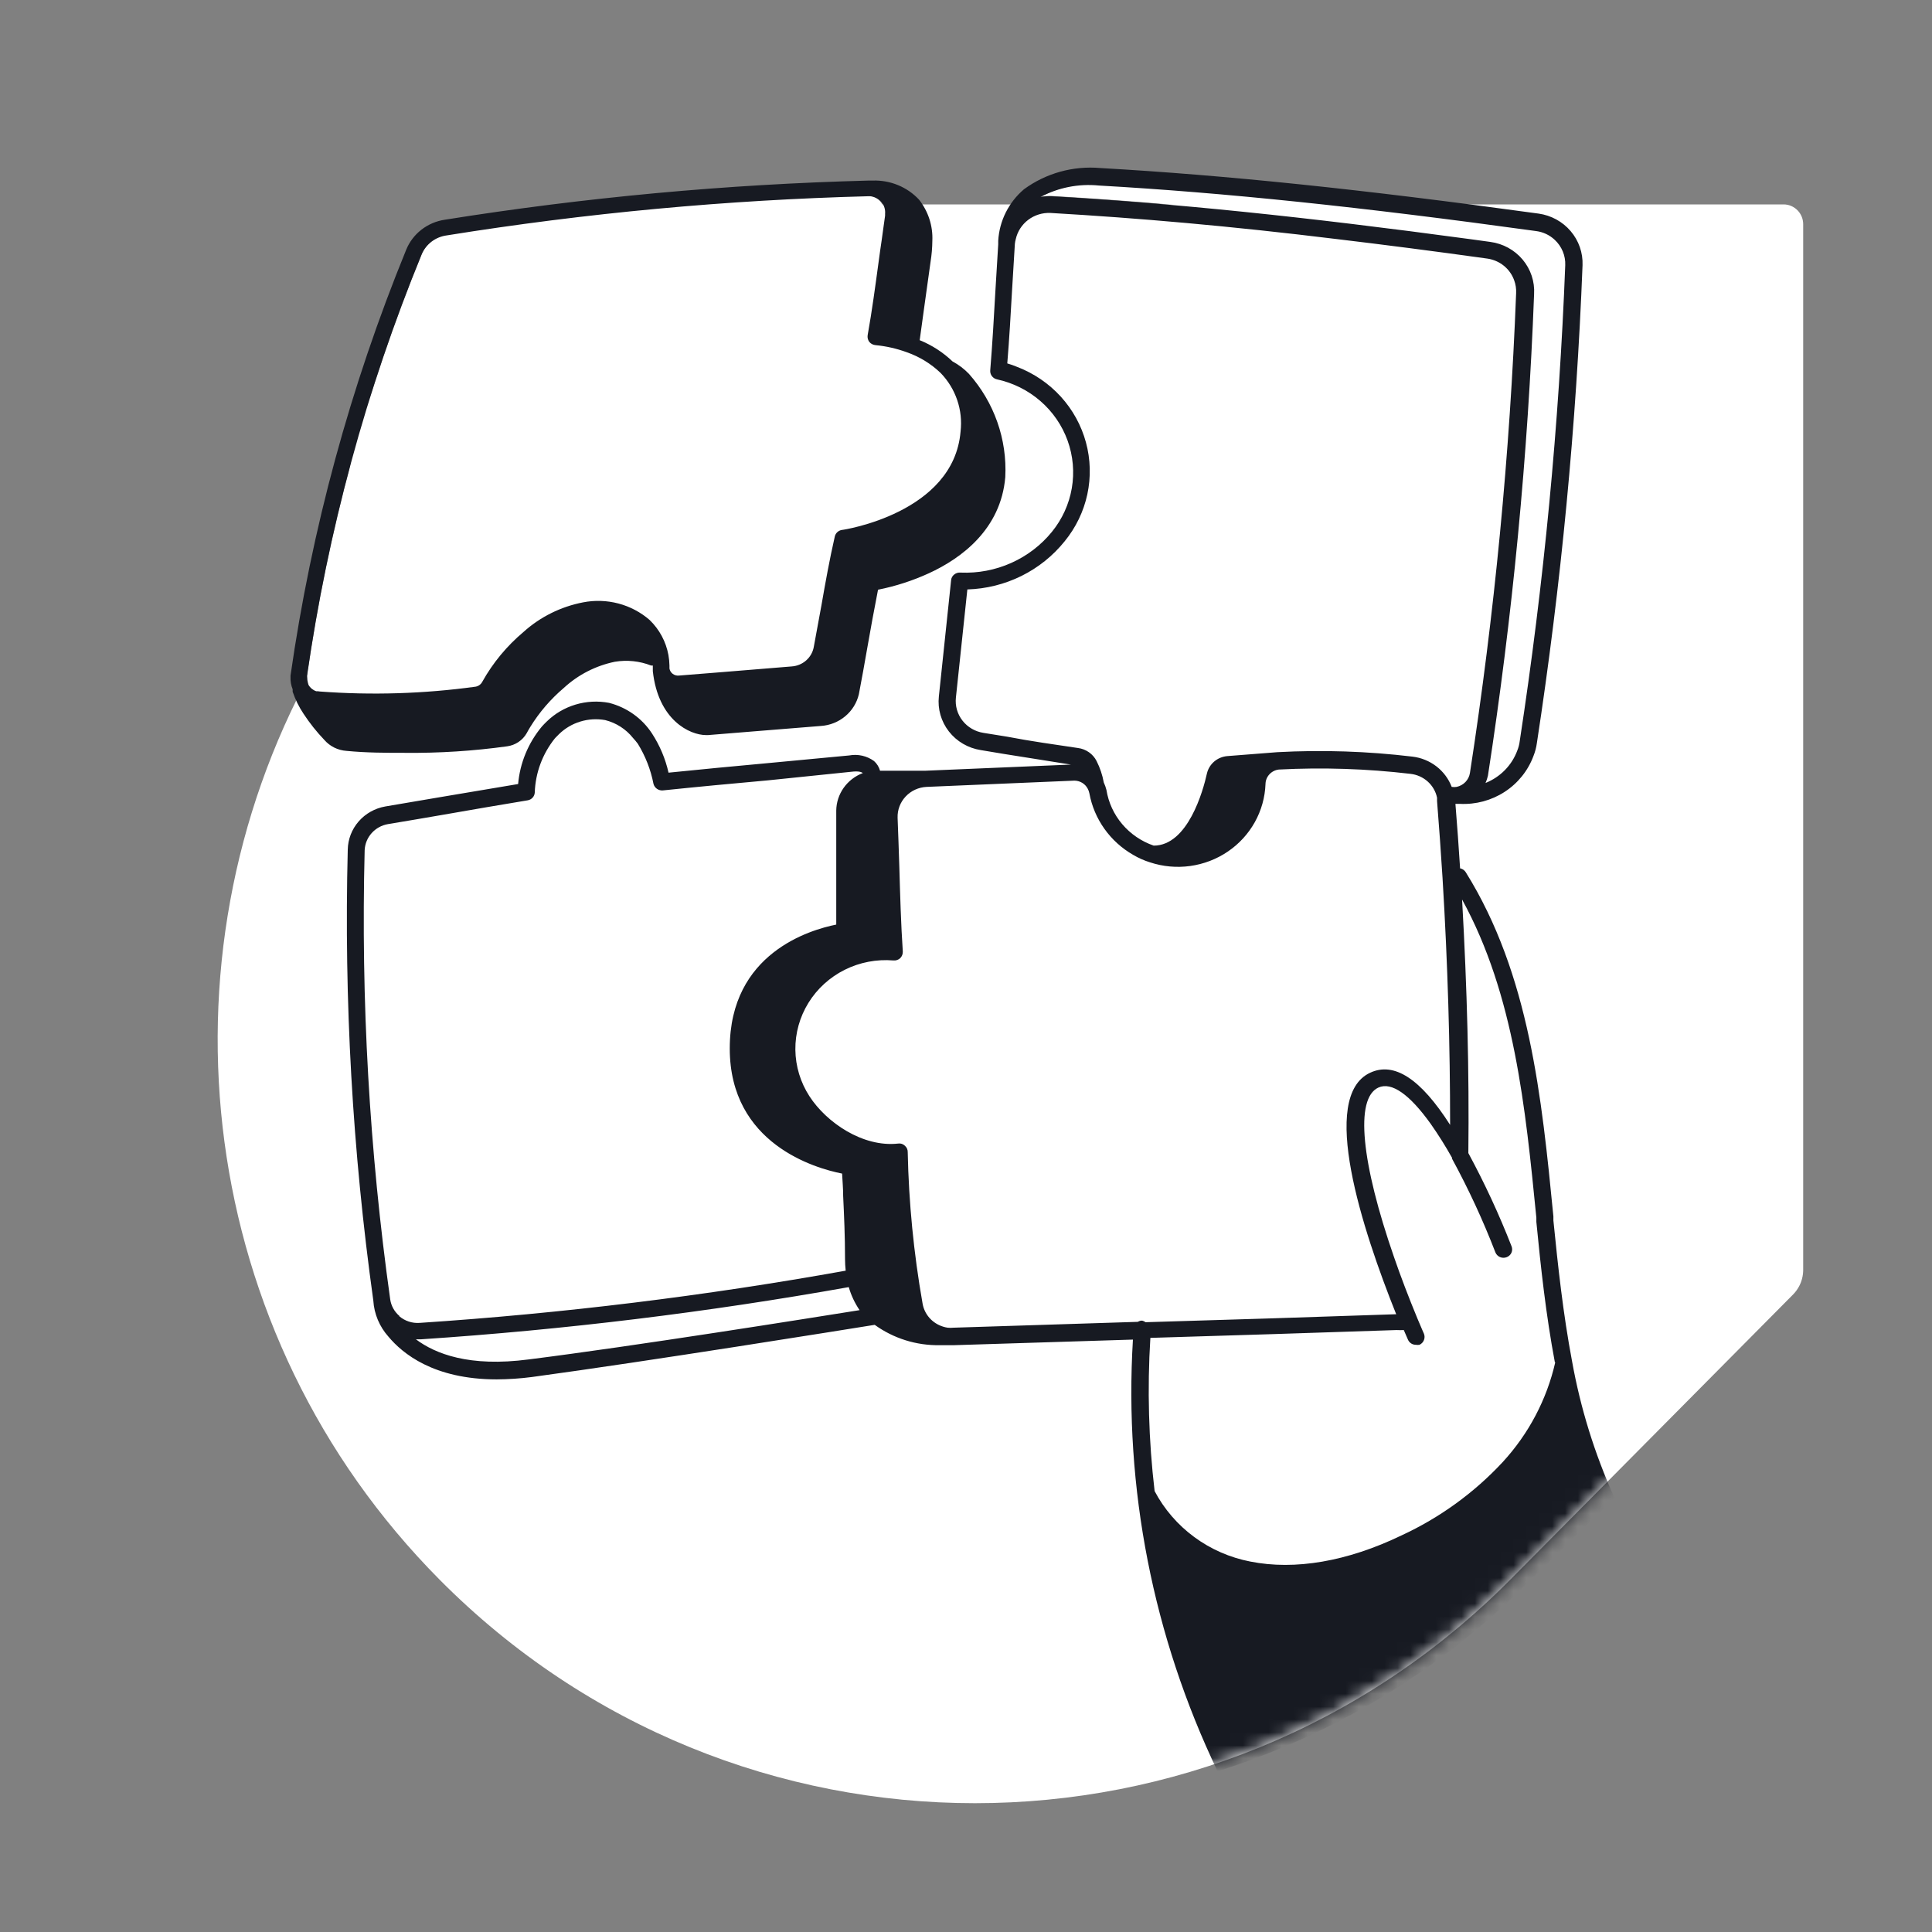
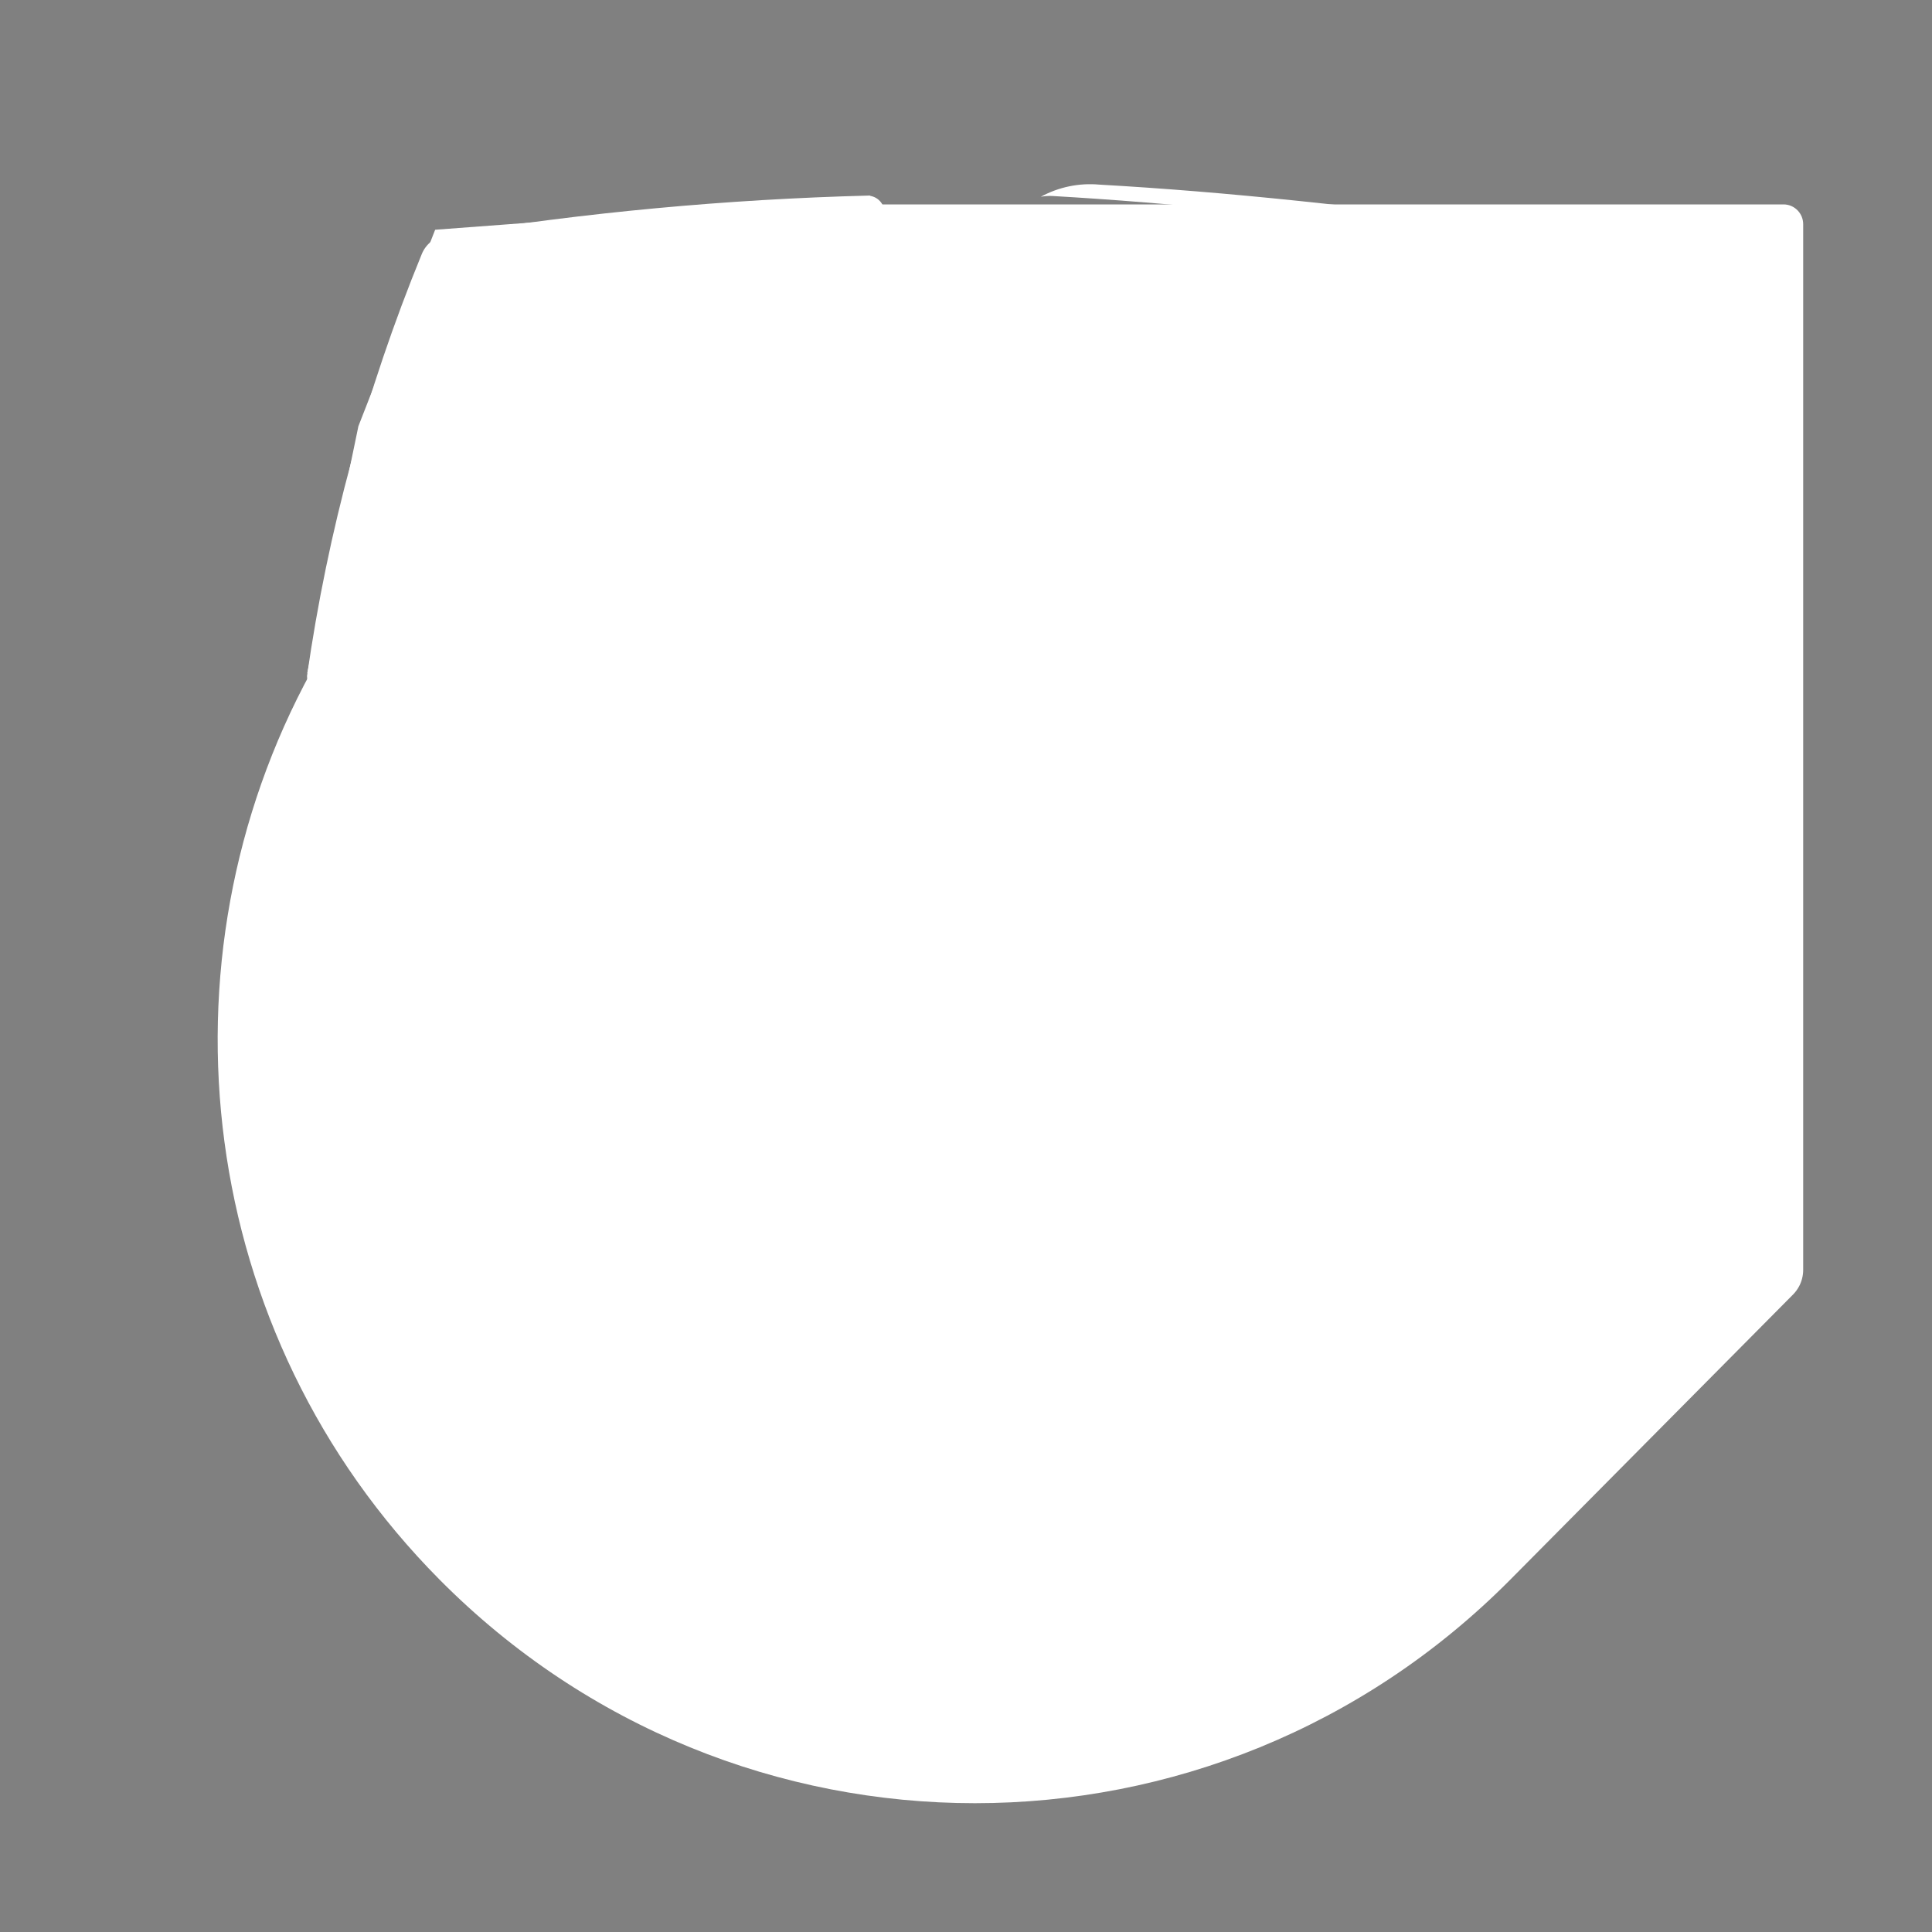
<svg xmlns="http://www.w3.org/2000/svg" width="150" height="150" viewBox="0 0 150 150" fill="none">
  <rect x="0" y="0" width="150" height="150" fill="#808080" stroke="none" />
  <path d="M23.853 52.275L27.826 33.089L33.785 17.838L56.871 16.106C57.213 15.952 57.586 15.87 57.968 15.87H60.006L66.561 15.378L66.36 15.87H138.474C139.316 15.87 139.999 16.559 139.999 17.408V98.588C139.999 99.037 139.889 99.475 139.684 99.864C139.559 100.099 139.401 100.316 139.211 100.508L117.267 122.635C94.307 145.788 57.081 145.788 34.121 122.635C15.173 103.53 11.861 74.629 24.185 52.099L23.853 52.275Z" fill="white" />
  <path d="M108.204 85.999C108.989 85.624 110.023 86.283 111.056 87.296C109.413 84.996 108.007 84.003 106.984 84.439C105.104 85.32 105.662 90.315 108.204 97.611C107.17 92.362 106.695 86.627 108.204 85.999Z" fill="white" />
-   <path d="M42.315 63.303C38.718 63.88 35.091 64.539 31.485 65.147H31.495C30.856 65.262 30.277 65.589 29.854 66.072C29.431 66.555 29.19 67.165 29.17 67.802C28.878 79.285 29.513 90.774 31.071 102.16C30.673 101.823 30.416 101.354 30.348 100.843C28.729 89.286 28.065 77.619 28.364 65.957C28.385 65.467 28.577 64.998 28.908 64.629C29.239 64.26 29.689 64.014 30.182 63.931C31.619 63.698 33.045 63.445 34.481 63.201C36.672 62.816 38.863 62.441 41.012 62.087C41.163 62.064 41.3 61.991 41.401 61.88C41.503 61.769 41.563 61.628 41.571 61.479C41.622 59.946 42.173 58.469 43.141 57.264L43.451 56.95C43.914 56.497 44.483 56.161 45.107 55.971C45.731 55.78 46.394 55.741 47.037 55.856C47.894 56.072 48.653 56.56 49.197 57.244C49.023 57.171 48.843 57.114 48.66 57.071C47.909 56.935 47.135 56.978 46.405 57.197C45.675 57.415 45.009 57.803 44.464 58.328L44.464 58.328C44.34 58.45 44.216 58.571 44.102 58.703C43.007 60.002 42.379 61.618 42.315 63.303Z" fill="white" />
  <path d="M32.342 104.024H32.735C43.875 103.27 54.964 101.903 65.948 99.931C66.132 100.564 66.414 101.166 66.785 101.714C62.807 102.352 49.373 104.5 41.105 105.585C36.476 106.193 33.851 105.149 32.342 104.024Z" fill="white" />
  <path d="M117.649 21.781C117.421 21.695 117.186 21.631 116.946 21.588L116.915 21.568C108.173 20.362 99.358 19.298 90.605 18.589C88.063 18.387 85.531 18.204 82.989 18.052C82.289 18.017 81.597 18.206 81.015 18.589C80.593 18.862 80.239 19.225 79.981 19.652C79.723 20.078 79.568 20.557 79.527 21.051C79.372 23.544 79.238 26.036 79.072 28.519C78.82 28.413 78.561 28.321 78.297 28.245C78.452 26.351 78.566 24.425 78.669 22.551L78.886 18.964C78.9 18.837 78.924 18.712 78.959 18.589C79.092 17.995 79.434 17.467 79.926 17.096C80.417 16.726 81.026 16.537 81.645 16.563C88.445 16.958 95.586 17.576 103.853 18.589C107.511 19.025 111.449 19.532 115.582 20.109C116.049 20.178 116.488 20.37 116.852 20.664C117.216 20.959 117.491 21.345 117.649 21.781Z" fill="white" />
  <path d="M119.302 17.87C119.842 17.941 120.345 18.179 120.739 18.549L120.708 18.569C120.988 18.822 121.209 19.131 121.356 19.476C121.502 19.82 121.57 20.192 121.555 20.565C121.077 32.941 119.897 45.28 118.021 57.527C117.991 57.774 117.928 58.016 117.835 58.247C117.627 58.814 117.299 59.331 116.874 59.766C116.448 60.2 115.934 60.542 115.365 60.77C115.445 60.59 115.508 60.404 115.551 60.212C117.465 47.823 118.662 35.337 119.137 22.814C119.196 21.843 118.878 20.886 118.248 20.134C117.617 19.383 116.721 18.892 115.737 18.761L114.197 18.549C101.239 16.796 91.153 15.762 81.677 15.215C81.386 15.204 81.095 15.225 80.808 15.276C82.193 14.52 83.778 14.191 85.355 14.334C95.152 14.891 105.631 15.985 119.302 17.87Z" fill="white" />
-   <path d="M67.405 15.185H67.581L67.55 15.205C67.721 15.232 67.884 15.291 68.031 15.38C68.179 15.468 68.306 15.585 68.408 15.722C68.594 15.97 68.683 16.276 68.656 16.583C57.684 16.892 46.744 17.907 35.907 19.623C35.36 19.703 34.843 19.922 34.409 20.26C33.976 20.598 33.641 21.042 33.438 21.548C29.26 31.781 26.319 42.459 24.674 53.363V53.667H24.55C24.296 53.579 24.082 53.402 23.951 53.17C23.881 52.947 23.842 52.715 23.837 52.481C25.441 41.26 28.428 30.27 32.735 19.754C32.893 19.351 33.159 18.996 33.504 18.727C33.849 18.458 34.262 18.284 34.698 18.224C45.518 16.488 56.446 15.472 67.405 15.185Z" fill="white" />
+   <path d="M67.405 15.185H67.581L67.55 15.205C67.721 15.232 67.884 15.291 68.031 15.38C68.179 15.468 68.306 15.585 68.408 15.722C68.594 15.97 68.683 16.276 68.656 16.583C35.36 19.703 34.843 19.922 34.409 20.26C33.976 20.598 33.641 21.042 33.438 21.548C29.26 31.781 26.319 42.459 24.674 53.363V53.667H24.55C24.296 53.579 24.082 53.402 23.951 53.17C23.881 52.947 23.842 52.715 23.837 52.481C25.441 41.26 28.428 30.27 32.735 19.754C32.893 19.351 33.159 18.996 33.504 18.727C33.849 18.458 34.262 18.284 34.698 18.224C45.518 16.488 56.446 15.472 67.405 15.185Z" fill="white" />
  <mask id="mask0" mask-type="alpha" maskUnits="userSpaceOnUse" x="10" y="10" width="131" height="130">
-     <path d="M16.4 43.344L19.904 31.078L30.912 14.887L52.429 13.907C53.491 7.782 59.399 9.981 59.435 12.925L61.437 12.925L66.941 12.434L88.458 11.453L138.476 15.87C139.318 15.87 140.001 16.558 140.001 17.408V98.587C140.001 99.036 139.891 99.475 139.685 99.864C139.561 100.098 139.402 100.315 139.213 100.507L117.268 122.634C94.309 145.788 57.083 145.788 34.123 122.634C15.175 103.53 2.575 73.724 14.899 51.194L16.4 43.344Z" fill="#6EDBFF" />
-   </mask>
+     </mask>
  <g mask="url(#mask0)">
    <path d="M125.379 116.244L118.145 123.337C111.54 129.843 103.444 134.707 94.532 137.522C89.523 127.062 87.263 115.54 87.96 104.005L74.061 104.44H73.937H73.606H73.461H72.965C71.15 104.472 69.374 103.916 67.912 102.86C65.711 103.214 50.344 105.686 41.292 106.912C40.387 107.029 39.476 107.09 38.564 107.095C33.655 107.095 31.237 105.068 30.162 103.782C29.462 103 29.048 102.013 28.984 100.975C27.365 89.377 26.702 77.67 27 65.968C27.014 65.164 27.312 64.39 27.843 63.779C28.375 63.167 29.107 62.755 29.914 62.614L34.203 61.885L40.227 60.872C40.37 59.238 41.011 57.685 42.067 56.413C42.181 56.282 42.315 56.15 42.449 56.018C43.073 55.408 43.84 54.956 44.684 54.704C45.527 54.451 46.42 54.405 47.285 54.569C48.665 54.921 49.857 55.772 50.623 56.95C51.229 57.882 51.663 58.911 51.905 59.99C54.447 59.727 56.958 59.494 59.48 59.261L65.928 58.653C66.263 58.59 66.608 58.597 66.941 58.672C67.273 58.747 67.587 58.889 67.86 59.088C68.085 59.289 68.247 59.55 68.326 59.838H71.87L83.144 59.362L77.977 58.541L76.148 58.237C75.165 58.084 74.279 57.567 73.673 56.792C73.067 56.017 72.788 55.044 72.893 54.073L73.844 45.045C73.851 44.958 73.876 44.873 73.919 44.796C73.962 44.719 74.021 44.652 74.092 44.599C74.16 44.544 74.24 44.503 74.325 44.479C74.41 44.454 74.5 44.447 74.588 44.457C75.938 44.513 77.283 44.256 78.513 43.706C79.743 43.157 80.823 42.331 81.667 41.296C82.468 40.314 83 39.149 83.214 37.909C83.428 36.669 83.316 35.397 82.889 34.211C82.462 33.026 81.734 31.966 80.773 31.134C79.812 30.301 78.651 29.722 77.399 29.451C77.241 29.416 77.102 29.325 77.007 29.197C76.912 29.068 76.868 28.91 76.882 28.752C77.047 26.726 77.171 24.588 77.285 22.541L77.502 18.965C77.502 18.914 77.502 18.863 77.502 18.813C77.507 18.772 77.507 18.731 77.502 18.691C77.546 17.929 77.745 17.183 78.087 16.497C78.43 15.811 78.909 15.2 79.496 14.699C81.201 13.447 83.318 12.858 85.439 13.047C95.235 13.605 105.745 14.699 119.458 16.584C120.43 16.721 121.316 17.205 121.945 17.944C122.575 18.683 122.904 19.624 122.868 20.586C122.387 33.009 121.204 45.396 119.323 57.69C119.276 58.037 119.186 58.377 119.055 58.703C118.632 59.839 117.849 60.813 116.82 61.48C115.792 62.148 114.572 62.474 113.34 62.412H113.154H112.999C113.133 64.084 113.257 65.755 113.361 67.417C113.45 67.435 113.534 67.47 113.608 67.52C113.683 67.571 113.746 67.636 113.795 67.711C118.755 75.654 119.696 85.199 120.605 94.44V94.754C120.956 98.27 121.359 102.008 122.052 105.676C122.704 109.316 123.804 112.864 125.328 116.244H125.379ZM80.778 15.297C81.064 15.246 81.355 15.225 81.646 15.236C91.122 15.783 101.208 16.817 114.167 18.57L115.707 18.782C116.69 18.913 117.587 19.404 118.217 20.155C118.847 20.907 119.165 21.864 119.106 22.835C118.631 35.358 117.434 47.843 115.521 60.233C115.477 60.424 115.415 60.611 115.335 60.791C115.904 60.563 116.418 60.221 116.843 59.787C117.269 59.352 117.596 58.834 117.804 58.268C117.898 58.037 117.96 57.795 117.99 57.548C119.867 45.301 121.047 32.961 121.525 20.586C121.539 20.22 121.474 19.856 121.333 19.517C121.192 19.178 120.979 18.872 120.708 18.62C120.315 18.25 119.812 18.013 119.272 17.941C105.6 16.057 95.121 14.962 85.325 14.405C83.752 14.248 82.168 14.558 80.778 15.297ZM83.692 58.075C84 58.114 84.293 58.227 84.545 58.404C84.798 58.58 85.002 58.816 85.139 59.088C85.405 59.613 85.593 60.173 85.697 60.75C85.784 60.936 85.853 61.129 85.903 61.328C86.059 62.306 86.483 63.226 87.128 63.987C87.774 64.749 88.619 65.325 89.572 65.654C92.228 65.654 93.416 61.378 93.706 60.051C93.79 59.691 93.988 59.367 94.272 59.124C94.556 58.882 94.912 58.735 95.287 58.703L99.172 58.399C102.672 58.21 106.182 58.326 109.661 58.744C110.34 58.824 110.984 59.086 111.522 59.5C112.059 59.915 112.47 60.466 112.71 61.094C112.836 61.115 112.966 61.115 113.092 61.094C113.356 61.038 113.596 60.904 113.781 60.71C113.966 60.517 114.086 60.272 114.126 60.01C116.034 47.671 117.231 35.236 117.711 22.764C117.729 22.42 117.677 22.075 117.556 21.751C117.399 21.315 117.123 20.929 116.759 20.634C116.395 20.34 115.956 20.148 115.49 20.079C111.356 19.502 107.419 18.995 103.761 18.559C95.493 17.546 88.353 16.928 81.553 16.533C80.933 16.507 80.325 16.696 79.833 17.066C79.342 17.437 78.999 17.966 78.866 18.559C78.831 18.682 78.807 18.808 78.794 18.934L78.577 22.521C78.473 24.395 78.36 26.321 78.205 28.215C78.468 28.291 78.727 28.383 78.98 28.489C80.275 28.986 81.432 29.776 82.359 30.793C83.285 31.81 83.954 33.027 84.312 34.345C84.67 35.662 84.707 37.044 84.42 38.379C84.133 39.713 83.529 40.962 82.659 42.026C81.755 43.152 80.61 44.071 79.305 44.717C77.999 45.363 76.566 45.72 75.105 45.764L74.216 54.164C74.147 54.802 74.33 55.441 74.728 55.95C75.126 56.46 75.709 56.799 76.355 56.9L78.184 57.194C80.013 57.548 81.863 57.801 83.692 58.075ZM30.989 102.181C31.206 102.37 31.46 102.514 31.735 102.604C32.01 102.695 32.301 102.73 32.591 102.708C43.683 101.972 54.724 100.619 65.659 98.655C65.626 98.355 65.609 98.054 65.608 97.753C65.608 95.96 65.535 94.389 65.463 92.869C65.463 92.281 65.411 91.704 65.38 91.116C63.313 90.711 56.658 88.816 56.658 81.4C56.658 73.983 62.921 72.189 64.926 71.784V62.928C64.934 62.297 65.136 61.682 65.504 61.164C65.873 60.645 66.391 60.247 66.992 60.02C66.899 59.95 66.682 59.848 66.104 59.919L59.604 60.588C56.896 60.831 54.199 61.084 51.46 61.368C51.298 61.38 51.137 61.336 51.005 61.244C50.873 61.151 50.778 61.016 50.737 60.861C50.523 59.758 50.11 58.702 49.518 57.741C49.402 57.586 49.278 57.437 49.146 57.295C48.602 56.611 47.842 56.123 46.986 55.907C46.342 55.792 45.68 55.831 45.056 56.022C44.431 56.212 43.863 56.548 43.4 57.001L43.09 57.315C42.121 58.52 41.571 59.997 41.519 61.53C41.511 61.679 41.452 61.821 41.35 61.931C41.249 62.042 41.111 62.115 40.961 62.138C38.812 62.493 36.621 62.868 34.43 63.253C32.994 63.496 31.568 63.749 30.131 63.982C29.637 64.065 29.188 64.311 28.857 64.68C28.526 65.049 28.334 65.518 28.312 66.009C28.014 77.671 28.677 89.337 30.297 100.894C30.372 101.394 30.628 101.851 31.02 102.181H30.989ZM66.734 101.715C66.363 101.166 66.081 100.565 65.897 99.931C54.912 101.89 43.823 103.243 32.684 103.984H32.291C33.8 105.109 36.425 106.153 41.054 105.545C49.332 104.501 62.766 102.353 66.765 101.715H66.734ZM88.911 102.657C95.394 102.468 101.863 102.262 108.318 102.039H108.401C105.765 95.463 102.386 85.128 106.385 83.284C108.235 82.423 110.292 83.74 112.586 87.337C112.586 81.258 112.41 74.925 111.997 68.147C111.873 66.167 111.731 64.185 111.573 62.199C111.573 62.118 111.573 62.027 111.573 61.935C111.473 61.452 111.219 61.011 110.848 60.678C110.476 60.345 110.007 60.136 109.506 60.081C106.116 59.681 102.696 59.569 99.286 59.747C99.004 59.781 98.745 59.913 98.555 60.12C98.365 60.327 98.258 60.593 98.253 60.872C98.215 61.909 97.93 62.924 97.422 63.835C96.913 64.746 96.195 65.528 95.324 66.118C94.452 66.709 93.453 67.091 92.404 67.236C91.355 67.381 90.286 67.283 89.283 66.951C88.827 66.809 88.39 66.615 87.981 66.373C87.096 65.866 86.334 65.176 85.748 64.352C85.161 63.529 84.763 62.59 84.581 61.601C84.556 61.47 84.511 61.343 84.446 61.226C84.348 61.04 84.2 60.885 84.018 60.776C83.836 60.667 83.626 60.609 83.413 60.608L71.942 61.094C71.322 61.123 70.738 61.39 70.317 61.838C69.895 62.285 69.67 62.877 69.689 63.486C69.741 64.762 69.782 66.039 69.824 67.316C69.886 69.474 69.948 71.713 70.093 73.871C70.097 73.966 70.082 74.061 70.049 74.149C70.015 74.238 69.963 74.319 69.896 74.388C69.827 74.454 69.744 74.504 69.653 74.535C69.562 74.567 69.465 74.579 69.369 74.57C68.066 74.46 66.757 74.71 65.59 75.291C64.424 75.872 63.446 76.762 62.768 77.859C62.09 78.956 61.738 80.217 61.752 81.5C61.766 82.782 62.146 84.036 62.849 85.118C64.161 87.144 66.982 89.09 69.731 88.786C69.824 88.771 69.919 88.778 70.009 88.806C70.099 88.835 70.18 88.883 70.248 88.948C70.32 89.008 70.377 89.082 70.417 89.166C70.456 89.25 70.476 89.342 70.475 89.434C70.556 93.368 70.939 97.29 71.622 101.167C71.686 101.59 71.87 101.986 72.153 102.311C72.437 102.635 72.808 102.874 73.224 103.001C73.338 103.038 73.456 103.065 73.575 103.082C73.723 103.098 73.872 103.098 74.019 103.082L88.342 102.627C88.443 102.561 88.563 102.529 88.683 102.535C88.777 102.558 88.865 102.6 88.942 102.657H88.911ZM120.719 105.768C120.026 102.09 119.623 98.361 119.282 94.865V94.541C118.435 86.02 117.577 77.235 113.516 69.839C113.909 76.769 114.074 83.243 114.002 89.525C115.271 91.871 116.393 94.29 117.36 96.77C117.391 96.85 117.406 96.936 117.403 97.022C117.4 97.108 117.38 97.193 117.344 97.271C117.307 97.35 117.255 97.42 117.19 97.478C117.126 97.537 117.05 97.582 116.967 97.611C116.885 97.642 116.796 97.656 116.708 97.654C116.619 97.651 116.532 97.631 116.452 97.596C116.371 97.56 116.298 97.509 116.238 97.445C116.177 97.382 116.13 97.307 116.099 97.226C115.139 94.74 114.018 92.317 112.741 89.971V89.9C112.235 88.996 111.683 88.116 111.087 87.266C109.444 84.966 108.039 83.973 107.016 84.439C105.176 85.29 105.693 90.285 108.235 97.611C108.752 99.111 109.358 100.701 110.054 102.383C110.354 103.103 110.55 103.538 110.55 103.538C110.618 103.699 110.62 103.879 110.556 104.041C110.493 104.203 110.369 104.335 110.209 104.41C110.117 104.424 110.022 104.424 109.93 104.41C109.801 104.411 109.675 104.375 109.566 104.307C109.458 104.238 109.373 104.14 109.32 104.025L108.99 103.265C108.8 103.275 108.61 103.275 108.421 103.265C102.069 103.481 95.7 103.684 89.314 103.873C89.068 107.84 89.179 111.82 89.644 115.768C90.383 117.169 91.435 118.389 92.722 119.336C94.008 120.284 95.496 120.934 97.075 121.239C100.536 121.928 104.598 121.239 108.804 119.213C111.775 117.84 114.443 115.908 116.657 113.529C118.682 111.332 120.092 108.658 120.75 105.768H120.719ZM31.444 58.45C29.976 58.45 28.457 58.45 26.897 58.298C26.567 58.275 26.246 58.188 25.951 58.042C25.657 57.896 25.395 57.694 25.181 57.447C24.582 56.821 24.043 56.142 23.569 55.42C23.213 54.888 22.928 54.312 22.722 53.708V53.607C22.722 53.607 22.722 53.546 22.722 53.516C22.598 53.213 22.542 52.889 22.556 52.563C22.556 52.563 22.556 52.492 22.556 52.452C24.178 41.116 27.194 30.015 31.537 19.39C31.785 18.779 32.193 18.242 32.718 17.834C33.244 17.425 33.87 17.158 34.533 17.06C45.416 15.323 56.405 14.307 67.426 14.02H67.747C68.421 13.995 69.094 14.115 69.716 14.37C70.339 14.626 70.898 15.011 71.353 15.499C72.071 16.41 72.438 17.541 72.387 18.691C72.382 19.23 72.337 19.769 72.252 20.302C72.08 21.498 71.915 22.683 71.756 23.858C71.643 24.71 71.519 25.561 71.405 26.412C72.355 26.798 73.222 27.358 73.957 28.063C74.43 28.317 74.859 28.642 75.228 29.026C77.19 31.24 78.201 34.112 78.05 37.041C77.709 41.093 74.639 43.353 72.118 44.508C70.858 45.085 69.533 45.514 68.17 45.785C67.871 47.315 67.592 48.824 67.323 50.375C67.116 51.55 66.91 52.725 66.682 53.901C66.526 54.567 66.156 55.166 65.625 55.609C65.095 56.053 64.433 56.317 63.737 56.363L58.343 56.798L54.974 57.072H54.819C53.558 57.072 51.099 55.917 50.685 52.107V51.884C50.685 51.884 50.685 51.884 50.685 51.824C50.685 51.763 50.685 51.824 50.685 51.742V51.672C50.641 51.676 50.596 51.676 50.551 51.672C49.659 51.322 48.687 51.221 47.74 51.378C46.256 51.684 44.887 52.386 43.782 53.404C42.753 54.276 41.871 55.302 41.168 56.444C41.054 56.626 40.971 56.778 40.889 56.93C40.733 57.201 40.517 57.434 40.255 57.609C39.993 57.785 39.694 57.899 39.38 57.943C36.751 58.308 34.098 58.477 31.444 58.45ZM24.83 53.688C28.866 53.99 32.923 53.864 36.931 53.313C37.041 53.292 37.145 53.246 37.235 53.179C37.325 53.113 37.397 53.027 37.448 52.928C38.266 51.463 39.348 50.156 40.641 49.068C41.938 47.897 43.54 47.101 45.27 46.767C46.181 46.589 47.121 46.62 48.018 46.857C48.914 47.094 49.742 47.532 50.437 48.135C51.198 48.871 51.707 49.82 51.895 50.851C51.944 51.122 51.971 51.396 51.977 51.672V51.904C52.005 52.068 52.095 52.216 52.229 52.317C52.364 52.419 52.532 52.467 52.7 52.452L55.997 52.188L61.464 51.742C61.879 51.715 62.273 51.553 62.584 51.281C62.895 51.01 63.104 50.644 63.179 50.243C63.386 49.149 63.582 48.064 63.779 46.98C64.088 45.207 64.409 43.424 64.812 41.661C64.84 41.529 64.909 41.409 65.008 41.317C65.108 41.224 65.234 41.164 65.37 41.144C65.463 41.144 74.05 39.847 74.578 33.504C74.674 32.683 74.586 31.852 74.32 31.068C74.054 30.283 73.617 29.566 73.038 28.965C72.287 28.242 71.384 27.689 70.392 27.344C69.617 27.061 68.808 26.878 67.984 26.797C67.891 26.79 67.8 26.765 67.716 26.723C67.633 26.682 67.559 26.624 67.499 26.554C67.442 26.479 67.4 26.394 67.377 26.303C67.354 26.213 67.35 26.119 67.364 26.027C67.705 24.132 67.964 22.177 68.222 20.282C68.294 19.724 68.377 19.167 68.46 18.6C68.543 18.032 68.625 17.364 68.718 16.746C68.723 16.695 68.723 16.644 68.718 16.594C68.745 16.287 68.657 15.98 68.47 15.732C68.362 15.594 68.227 15.479 68.072 15.394C67.918 15.309 67.747 15.255 67.571 15.236H67.395C56.435 15.523 45.508 16.539 34.688 18.276C34.259 18.333 33.853 18.499 33.51 18.759C33.167 19.019 32.9 19.362 32.735 19.755C28.429 30.27 25.441 41.26 23.838 52.482C23.843 52.716 23.881 52.948 23.951 53.171C24.083 53.403 24.296 53.58 24.551 53.667H24.675L24.83 53.688Z" fill="#171A22" />
  </g>
</svg>